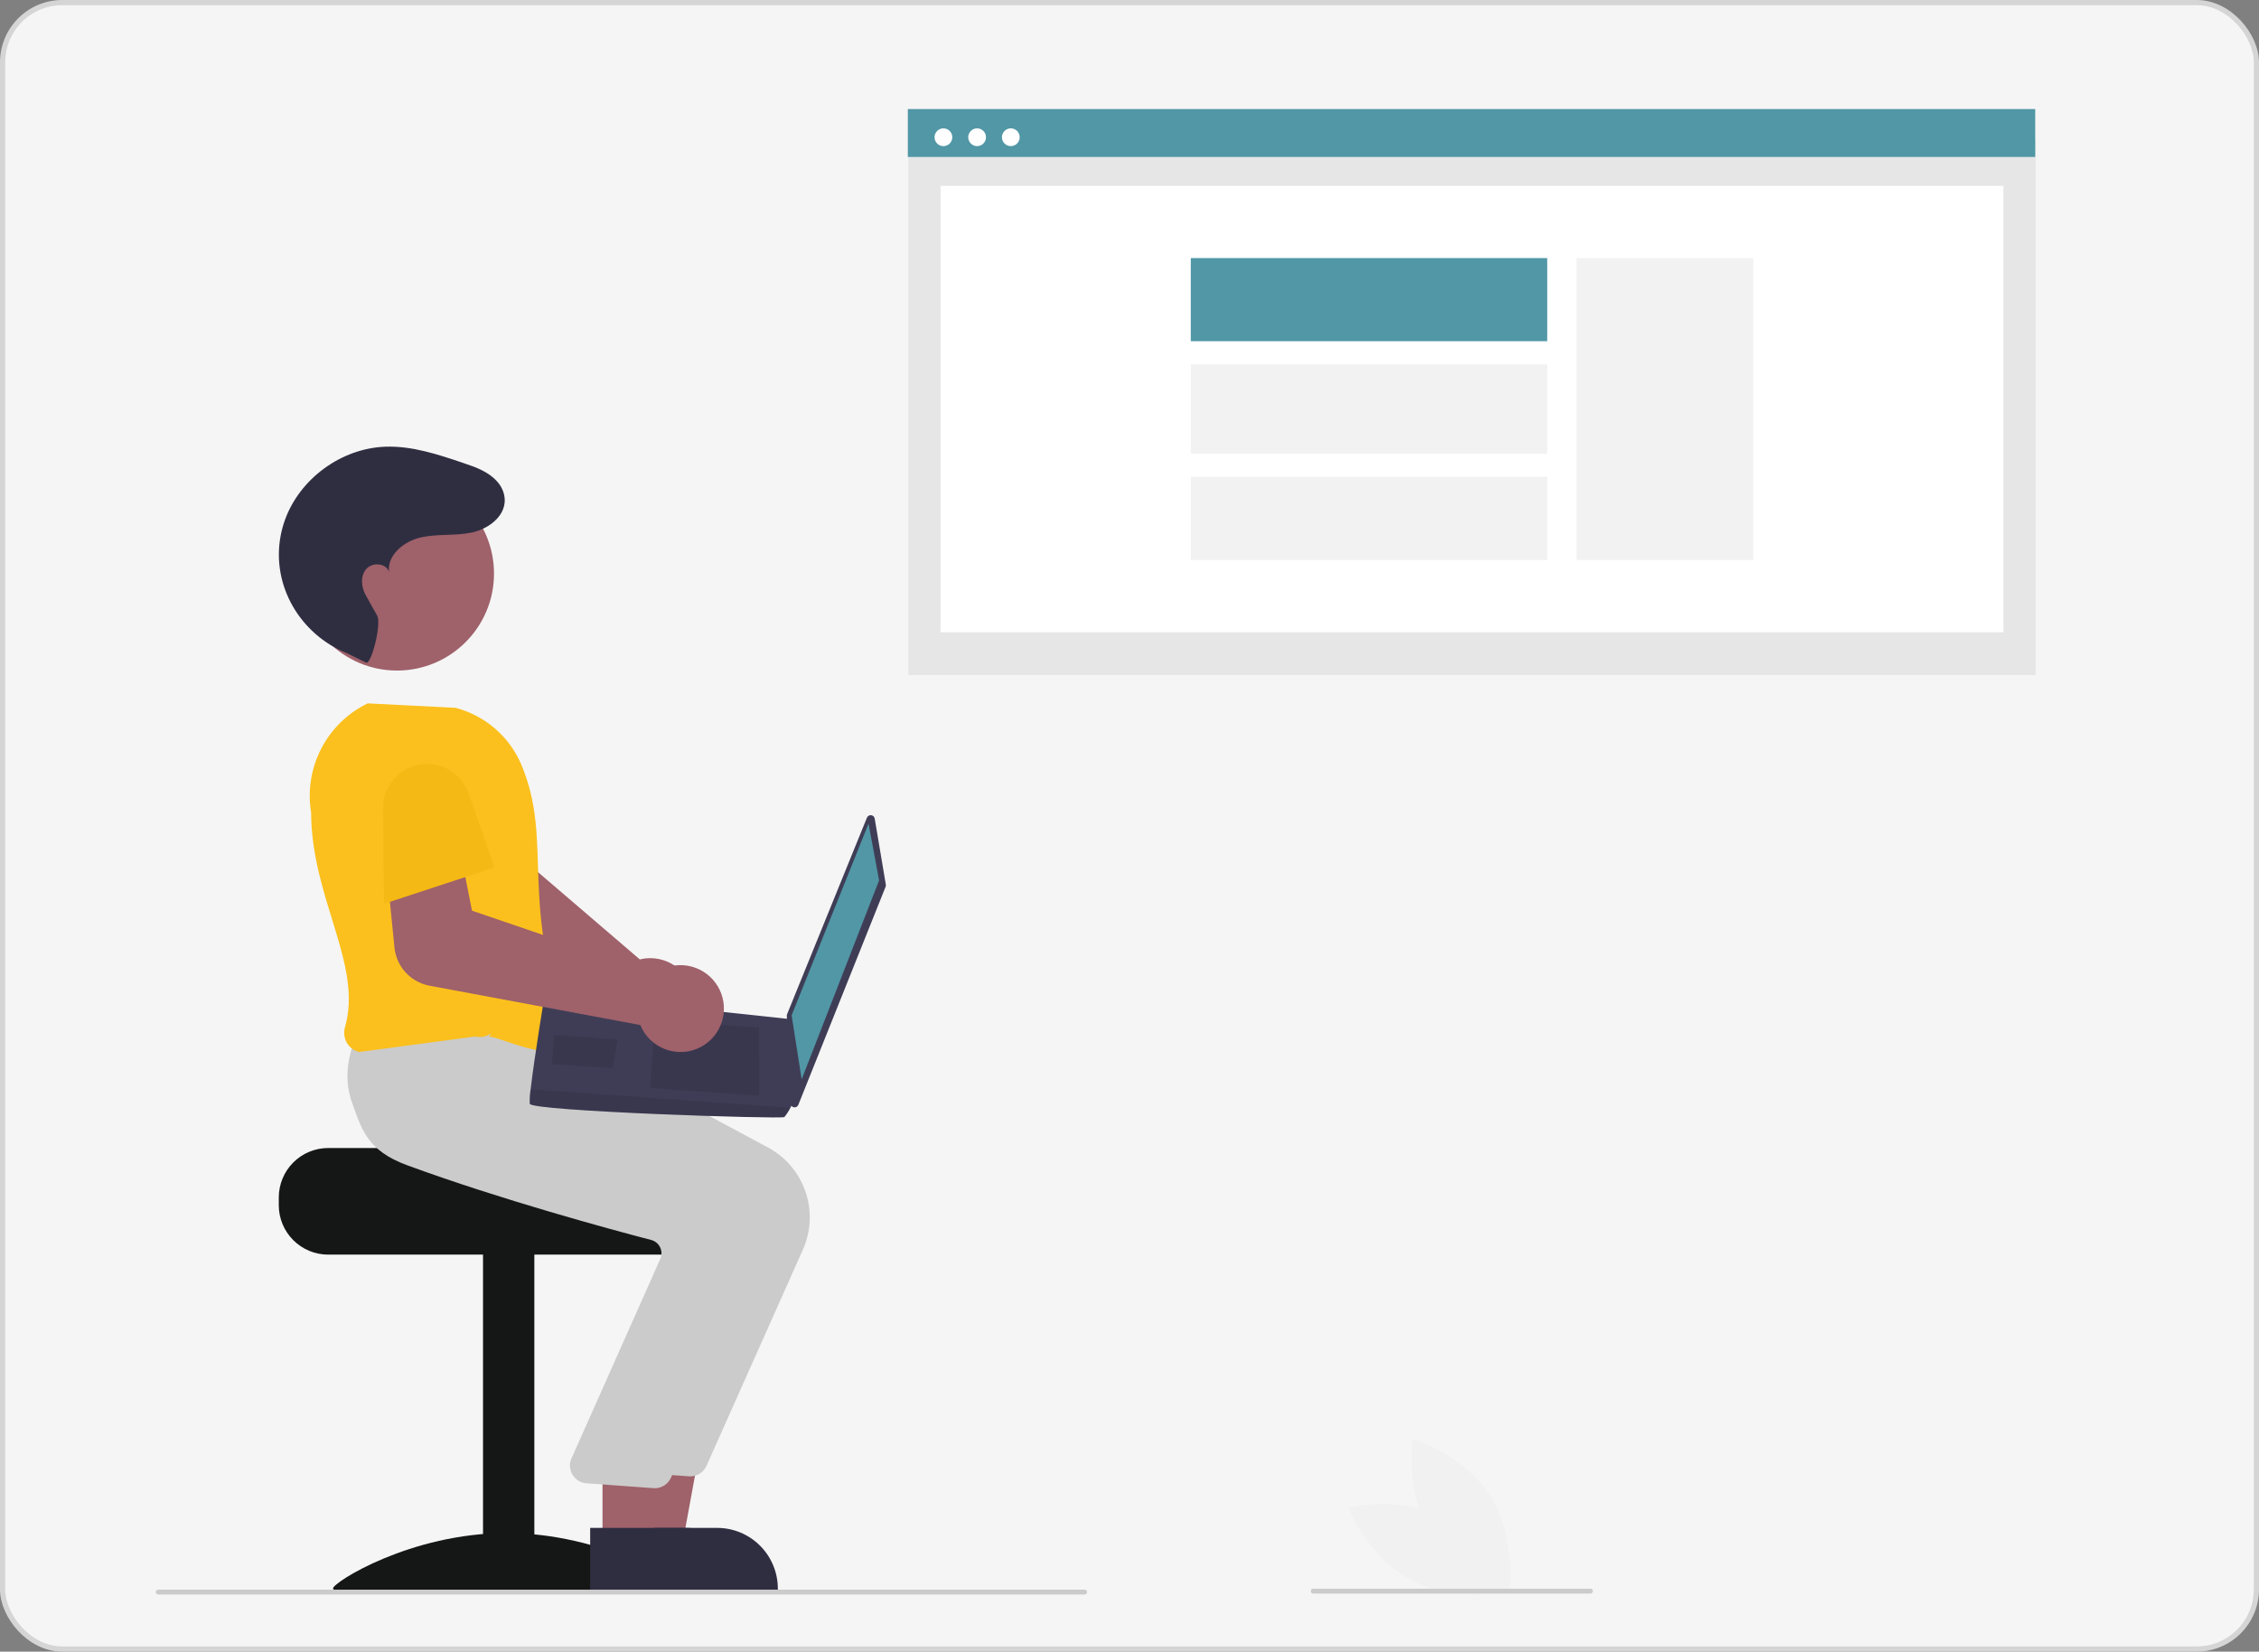
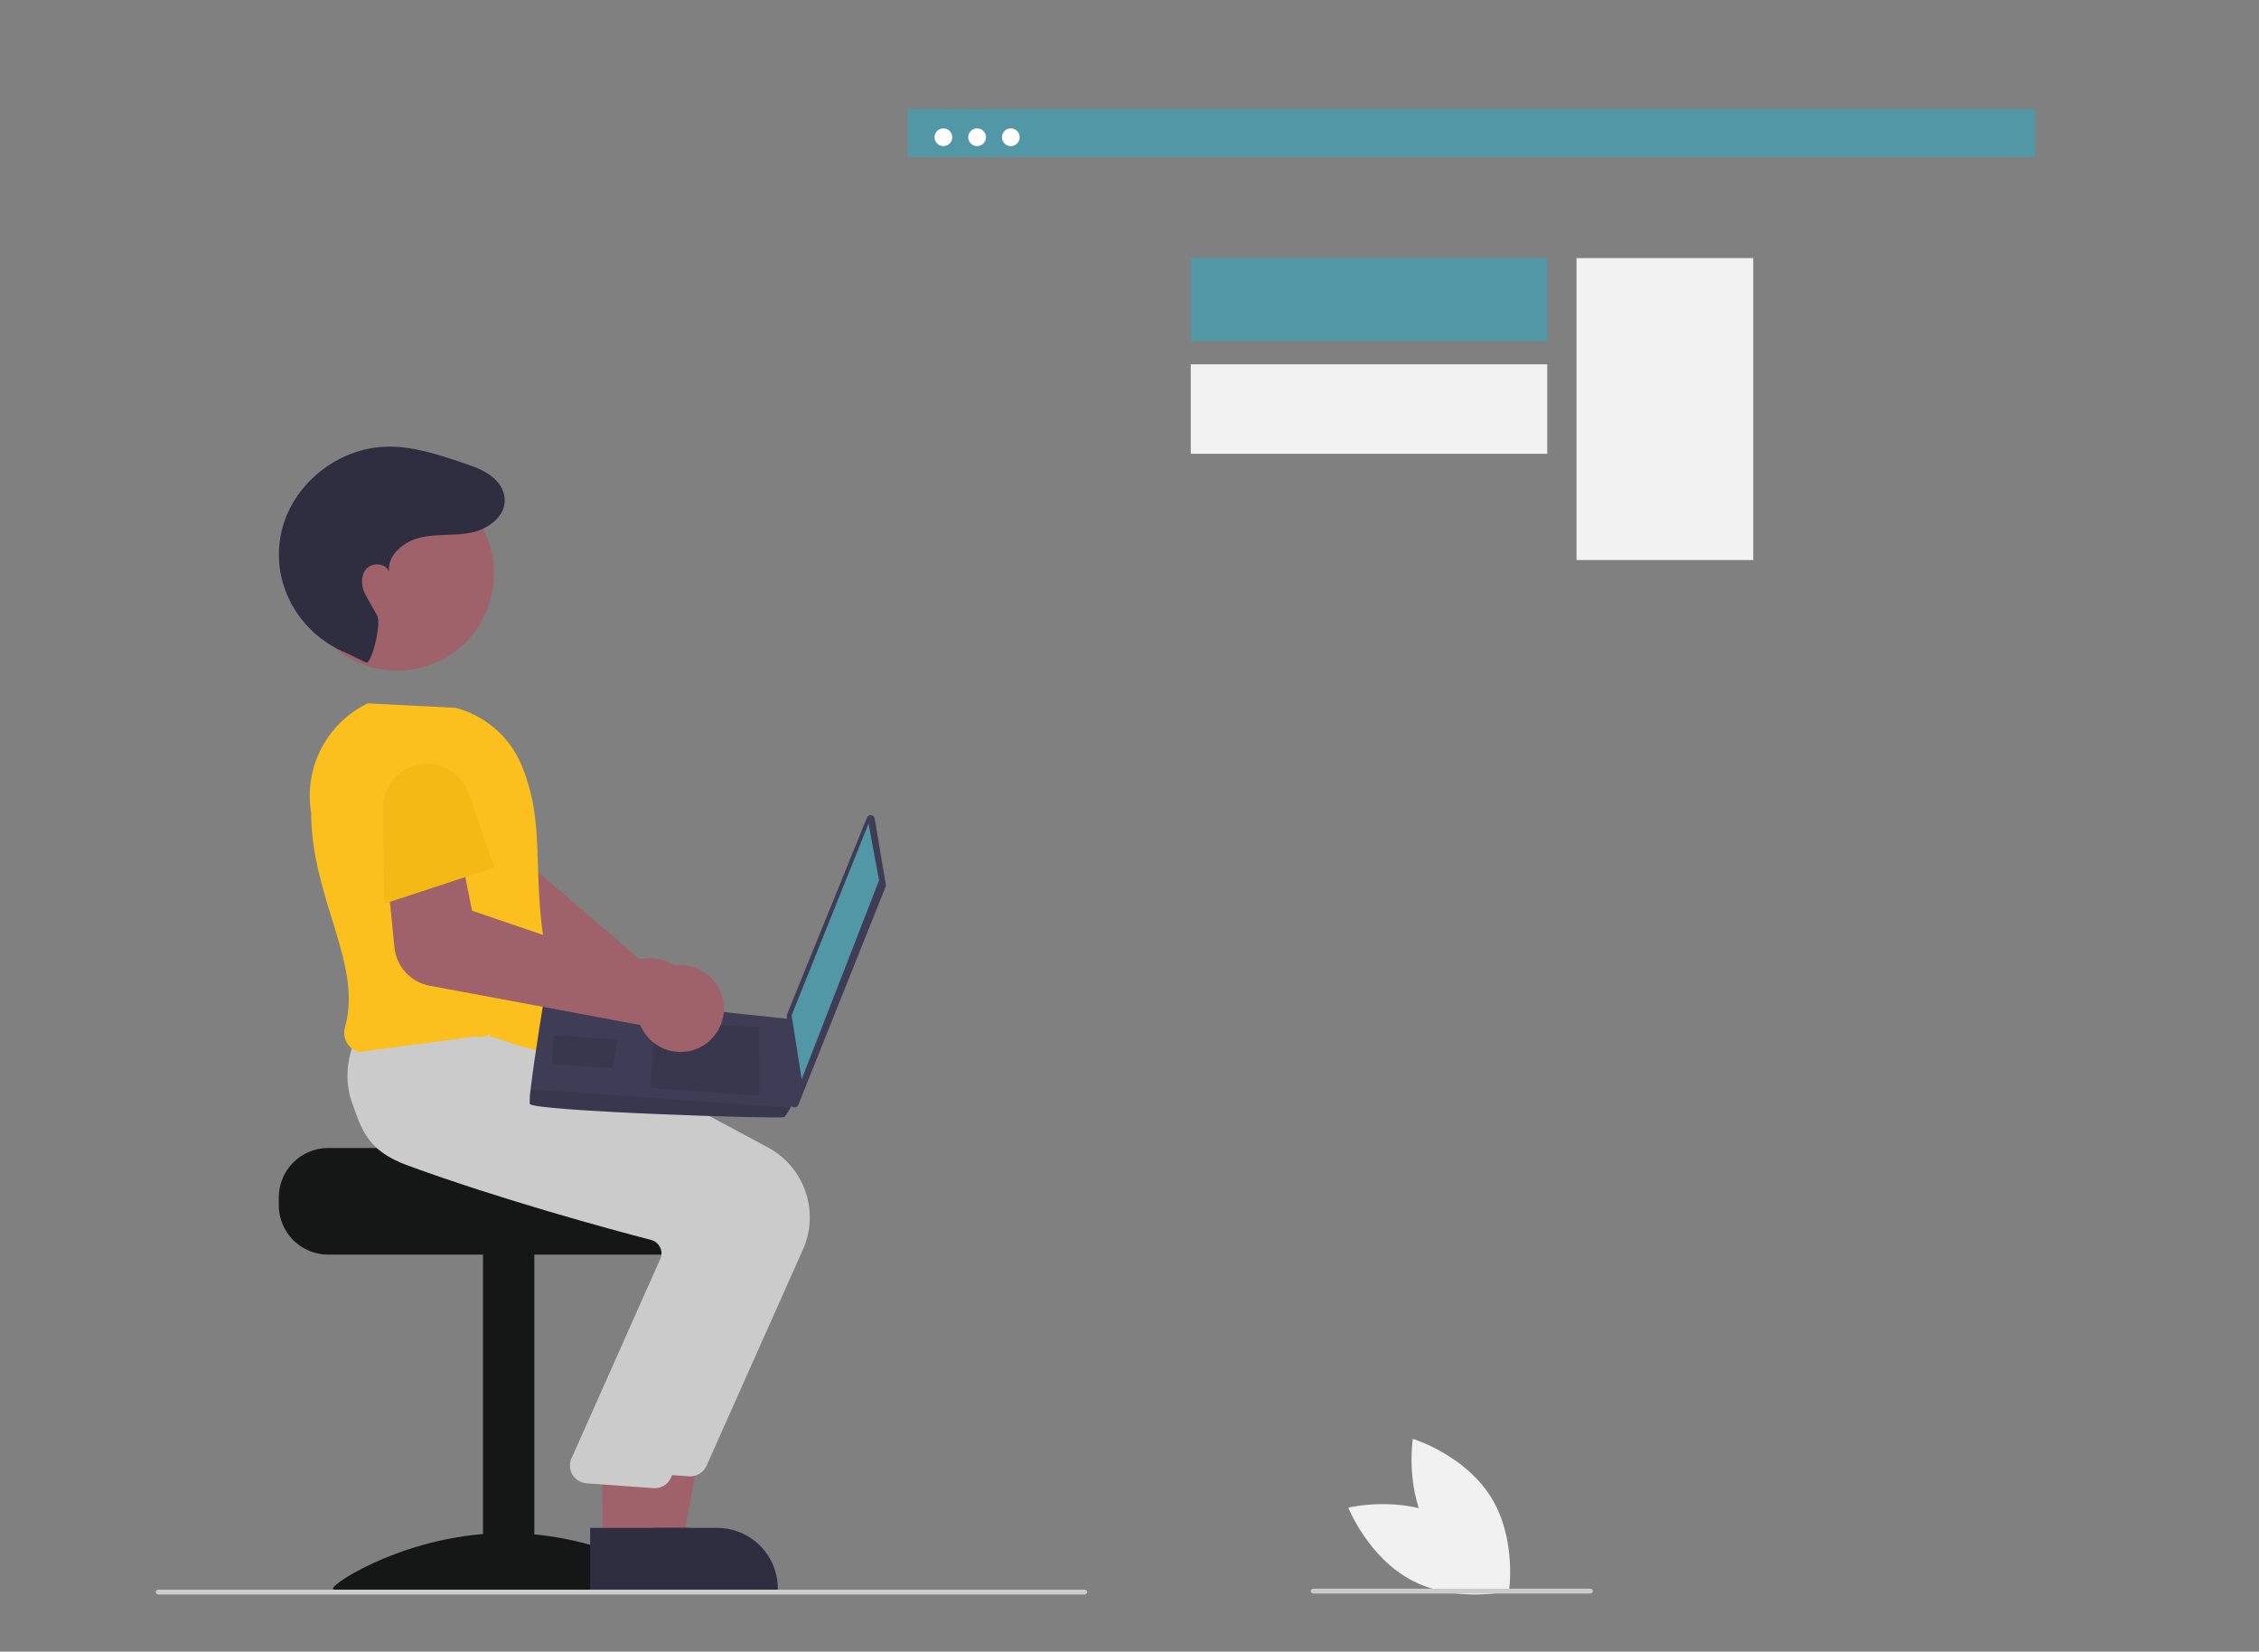
<svg xmlns="http://www.w3.org/2000/svg" width="435" height="318" viewBox="0 0 435 318" fill="none">
  <rect x="0" y="0" width="435" height="318" fill="#808080" stroke="none" />
-   <rect x="0.5" y="0.5" width="434" height="317" rx="11.5" fill="#F5F5F5" stroke="#D5D5D5" />
  <g clip-path="url(#clip0_281_899)">
-     <path d="M392 26.952H174.906V129.966H392V26.952Z" fill="#E6E6E6" />
-     <path d="M385.792 35.785H181.114V121.734H385.792V35.785Z" fill="white" />
    <path d="M391.908 21H174.814V30.223H391.908V21Z" fill="#5197A6" />
    <path d="M181.667 28.133C182.611 28.133 183.377 27.367 183.377 26.423C183.377 25.479 182.611 24.714 181.667 24.714C180.723 24.714 179.958 25.479 179.958 26.423C179.958 27.367 180.723 28.133 181.667 28.133Z" fill="white" />
    <path d="M188.156 28.133C189.1 28.133 189.865 27.367 189.865 26.423C189.865 25.479 189.1 24.714 188.156 24.714C187.212 24.714 186.446 25.479 186.446 26.423C186.446 27.367 187.212 28.133 188.156 28.133Z" fill="white" />
    <path d="M194.645 28.133C195.589 28.133 196.354 27.367 196.354 26.423C196.354 25.479 195.589 24.714 194.645 24.714C193.701 24.714 192.936 25.479 192.936 26.423C192.936 27.367 193.701 28.133 194.645 28.133Z" fill="white" />
    <path d="M337.607 49.693H303.577V107.827H337.607V49.693Z" fill="#F2F2F2" />
    <path d="M297.939 49.692H229.3V65.694H297.939V49.692Z" fill="#5197A6" />
    <path d="M297.939 70.15H229.3V87.368H297.939V70.15Z" fill="#F2F2F2" />
-     <path d="M297.939 91.824H229.3V107.826H297.939V91.824Z" fill="#F2F2F2" />
    <path d="M133.575 192.89C133.582 191.712 133.339 190.545 132.864 189.467C132.388 188.389 131.69 187.423 130.815 186.633C129.94 185.844 128.908 185.248 127.787 184.885C126.666 184.522 125.481 184.399 124.309 184.526C123.938 184.568 123.571 184.636 123.21 184.729L94.898 160.461L96.59 151.342L82.636 146.82L78.428 161.434C77.931 163.188 78.012 165.056 78.66 166.76C79.307 168.464 80.487 169.914 82.025 170.894L116.853 192.922C116.853 193.196 116.867 193.47 116.895 193.743C117.023 194.914 117.396 196.046 117.991 197.064C118.586 198.081 119.389 198.961 120.348 199.646C121.307 200.332 122.4 200.807 123.555 201.04C124.711 201.274 125.902 201.26 127.052 201.001C127.386 200.927 127.715 200.832 128.038 200.717C129.649 200.134 131.044 199.071 132.034 197.672C133.024 196.273 133.562 194.604 133.575 192.89Z" fill="#9F616A" />
    <path d="M63.19 221.035H99.692C99.692 222.084 137.313 222.936 137.313 222.936C137.903 223.38 138.442 223.89 138.917 224.456C140.346 226.16 141.127 228.315 141.122 230.539V232.059C141.121 234.58 140.12 236.997 138.338 238.779C136.555 240.561 134.139 241.562 131.618 241.563H63.19C60.67 241.561 58.254 240.559 56.472 238.777C54.69 236.995 53.688 234.579 53.685 232.059V230.539C53.689 228.019 54.691 225.604 56.473 223.822C58.255 222.041 60.67 221.038 63.19 221.035Z" fill="#151616" />
    <path d="M102.896 241.186H93.012V305.053H102.896V241.186Z" fill="#151616" />
    <path d="M131.028 305.847C131.028 307.043 116.05 306.31 97.574 306.31C79.098 306.31 64.12 307.043 64.12 305.847C64.12 304.651 79.098 295.169 97.574 295.169C116.05 295.169 131.028 304.651 131.028 305.847Z" fill="#151616" />
    <path d="M122.105 297.22L131.426 297.219L135.861 273.043L122.104 273.044L122.105 297.22Z" fill="#9F616A" />
    <path d="M119.728 306.255L149.784 306.254V305.874C149.784 304.338 149.481 302.817 148.894 301.397C148.306 299.978 147.444 298.688 146.358 297.602C145.271 296.516 143.982 295.654 142.562 295.066C141.143 294.478 139.622 294.176 138.086 294.176H138.085L119.728 294.176L119.728 306.255Z" fill="#2F2E41" />
    <path d="M136.047 282.228L154.63 240.556C156.181 237.044 156.353 233.076 155.11 229.443C153.868 225.81 151.302 222.779 147.925 220.952L107.618 199.338L89.225 197.774L72.258 196.231L72.136 196.439C71.98 196.703 68.332 203.004 70.797 209.913C72.668 215.153 77.533 219.247 85.258 222.079C103.288 228.691 124.117 234.341 132.235 236.463C132.594 236.555 132.929 236.722 133.219 236.952C133.509 237.183 133.747 237.472 133.916 237.801C134.087 238.126 134.188 238.483 134.214 238.849C134.239 239.216 134.189 239.583 134.066 239.929L116.802 278.717C116.621 279.209 116.556 279.735 116.612 280.256C116.667 280.777 116.842 281.279 117.121 281.721C117.401 282.164 117.779 282.537 118.226 282.811C118.673 283.085 119.176 283.252 119.698 283.301L132.598 284.24C132.707 284.25 132.816 284.256 132.925 284.256C133.586 284.255 134.232 284.064 134.786 283.704C135.34 283.344 135.778 282.831 136.047 282.228Z" fill="#CBCBCB" />
    <path d="M116.023 297.22L125.344 297.219L129.779 273.043L116.021 273.044L116.023 297.22Z" fill="#9F616A" />
    <path d="M113.645 306.255L143.701 306.254V305.874C143.701 304.338 143.398 302.817 142.811 301.397C142.223 299.978 141.361 298.688 140.275 297.602C139.188 296.516 137.899 295.654 136.479 295.066C135.06 294.478 133.539 294.176 132.003 294.176H132.002L113.645 294.176L113.645 306.255Z" fill="#2F2E41" />
    <path d="M129.204 284.509L147.787 242.837C149.339 239.325 149.51 235.357 148.268 231.724C147.025 228.091 144.46 225.06 141.082 223.233L100.775 201.619L82.382 200.055L69.093 198.902L69.095 198.72C68.939 198.984 65.291 205.285 67.757 212.194C69.627 217.434 70.69 221.528 78.415 224.36C96.446 230.972 117.275 236.622 125.393 238.744C125.751 238.836 126.087 239.002 126.376 239.233C126.666 239.464 126.904 239.753 127.074 240.082C127.244 240.407 127.345 240.764 127.371 241.13C127.397 241.497 127.346 241.864 127.223 242.21L109.959 280.998C109.779 281.489 109.714 282.016 109.769 282.537C109.825 283.058 109.999 283.559 110.279 284.002C110.559 284.445 110.937 284.818 111.383 285.092C111.83 285.366 112.334 285.533 112.855 285.582L125.755 286.521C125.865 286.531 125.974 286.537 126.082 286.537C126.743 286.536 127.389 286.345 127.943 285.985C128.498 285.625 128.935 285.112 129.204 284.509Z" fill="#CBCBCB" />
    <path d="M94.183 199.662C95.074 199.032 107.869 205.745 110.15 200.423C99.505 173.811 106.84 162.32 100.32 147.06C99.172 144.428 97.442 142.09 95.26 140.223C93.078 138.356 90.502 137.007 87.724 136.279L70.807 135.425L70.72 135.467C66.902 137.337 63.789 140.387 61.842 144.166C59.894 147.944 59.216 152.249 59.908 156.443C59.969 173.051 69.905 185.718 66.431 197.764C66.285 198.267 66.243 198.795 66.306 199.316C66.369 199.836 66.537 200.338 66.799 200.792C67.053 201.231 67.394 201.613 67.802 201.915C68.209 202.217 68.674 202.433 69.168 202.548L91.505 199.568C92.027 199.692 92.569 199.704 93.095 199.602C93.622 199.5 94.121 199.287 94.559 198.977L94.183 199.662Z" fill="#FBC01D" />
    <path d="M76.454 129.106C86.767 129.106 95.128 120.746 95.128 110.432C95.128 100.119 86.767 91.758 76.454 91.758C66.14 91.758 57.779 100.119 57.779 110.432C57.779 120.746 66.14 129.106 76.454 129.106Z" fill="#9F616A" />
    <path d="M70.505 127.573C71.497 128.007 73.529 120.101 72.619 118.52C71.265 116.168 71.345 116.185 70.447 114.629C69.548 113.073 69.347 110.944 70.511 109.575C71.674 108.206 74.367 108.387 74.898 110.104C74.556 106.844 77.781 104.223 80.975 103.487C84.169 102.75 87.539 103.207 90.75 102.552C94.478 101.792 98.356 98.667 96.869 94.568C96.614 93.886 96.231 93.258 95.743 92.718C94.024 90.786 91.621 89.961 89.271 89.163C84.382 87.504 79.359 85.823 74.2 86.007C65.722 86.308 57.709 92.168 54.852 100.156C54.497 101.152 54.221 102.176 54.029 103.216C52.258 112.739 57.787 122.131 66.769 125.757L70.505 127.573Z" fill="#2F2E41" />
    <path d="M168.436 157.602L170.578 170.318C170.601 170.46 170.586 170.605 170.532 170.739L153.732 212.718C153.665 212.884 153.544 213.022 153.388 213.11C153.231 213.197 153.05 213.229 152.873 213.198C152.697 213.168 152.536 213.078 152.418 212.944C152.299 212.81 152.231 212.639 152.223 212.46L151.511 195.59C151.507 195.478 151.526 195.367 151.568 195.263L166.939 157.438C167.003 157.28 167.117 157.147 167.263 157.06C167.41 156.973 167.58 156.936 167.75 156.954C167.919 156.973 168.078 157.046 168.202 157.163C168.325 157.28 168.408 157.434 168.436 157.602Z" fill="#3F3D56" />
    <path d="M167.246 158.579L169.281 169.503L154.372 207.809L152.437 195.487L167.246 158.579Z" fill="#5197A6" />
    <path d="M102.017 212.522C102.383 213.954 150.545 215.504 151.044 215.071C151.492 214.516 151.88 213.915 152.203 213.279C152.707 212.378 153.175 211.473 153.175 211.473L152.383 196.242L104.941 191.172C104.941 191.172 102.842 203.883 102.183 209.722C102.034 210.648 101.978 211.586 102.017 212.522Z" fill="#3F3D56" />
    <path opacity="0.1" d="M146.176 197.854L146.18 210.976L125.196 209.484L126.125 196.428L146.176 197.854Z" fill="black" />
    <path opacity="0.1" d="M118.832 200.127L118.959 200.111L117.968 205.69L106.311 204.861L106.709 199.265L118.832 200.127Z" fill="black" />
    <path opacity="0.1" d="M102.017 212.522C102.383 213.954 150.545 215.504 151.044 215.071C151.492 214.516 151.88 213.915 152.203 213.279L102.183 209.722C102.034 210.648 101.978 211.586 102.017 212.522Z" fill="black" />
    <path d="M82.678 189.777L123.304 197.359C123.406 197.613 123.521 197.862 123.648 198.105C124.2 199.143 124.964 200.054 125.891 200.778C126.818 201.502 127.887 202.023 129.028 202.306C130.174 202.594 131.369 202.635 132.531 202.424C133.694 202.213 134.798 201.757 135.77 201.085C137.531 199.876 138.763 198.04 139.213 195.952C139.663 193.864 139.297 191.683 138.191 189.857C137.085 188.03 135.322 186.695 133.264 186.126C131.205 185.558 129.007 185.798 127.12 186.798C126.791 186.974 126.475 187.173 126.174 187.394L90.887 175.339L89.081 166.242L74.444 167.21L75.961 182.461C76.145 184.24 76.898 185.913 78.108 187.231C79.318 188.549 80.921 189.442 82.678 189.777Z" fill="#9F616A" />
    <path d="M73.948 174.012L95.217 167.022L90.256 152.777C89.597 150.886 88.29 149.288 86.568 148.266C84.845 147.245 82.816 146.865 80.841 147.194C78.842 147.527 77.028 148.564 75.727 150.117C74.426 151.671 73.723 153.638 73.746 155.664L73.948 174.012Z" fill="#F4B915" />
    <path d="M208.866 307H30.468C30.344 307 30.225 306.951 30.137 306.863C30.049 306.775 30 306.656 30 306.532C30 306.408 30.049 306.289 30.137 306.201C30.225 306.113 30.344 306.064 30.468 306.064H208.866C208.99 306.064 209.109 306.113 209.197 306.201C209.285 306.289 209.334 306.408 209.334 306.532C209.334 306.656 209.285 306.775 209.197 306.863C209.109 306.951 208.99 307 208.866 307Z" fill="#CBCBCB" />
    <path d="M278.263 292.248C286.819 296.676 290.623 306.318 290.623 306.318C290.623 306.318 280.555 308.78 271.998 304.352C263.442 299.923 259.638 290.282 259.638 290.282C259.638 290.282 269.706 287.82 278.263 292.248Z" fill="#F1F1F1" />
    <path d="M275.526 295.438C280.632 303.608 290.55 306.62 290.55 306.62C290.55 306.62 292.189 296.385 287.083 288.215C281.977 280.045 272.059 277.033 272.059 277.033C272.059 277.033 270.42 287.268 275.526 295.438Z" fill="#F1F1F1" />
    <path d="M306.259 306.815H252.88C252.756 306.815 252.637 306.765 252.549 306.678C252.461 306.59 252.412 306.471 252.412 306.346C252.412 306.222 252.461 306.103 252.549 306.015C252.637 305.928 252.756 305.878 252.88 305.878H306.259C306.383 305.878 306.503 305.928 306.59 306.015C306.678 306.103 306.728 306.222 306.728 306.346C306.728 306.471 306.678 306.59 306.59 306.678C306.503 306.765 306.383 306.815 306.259 306.815Z" fill="#CBCBCB" />
  </g>
  <defs>
    <clipPath id="clip0_281_899">
      <rect width="362" height="286" fill="white" transform="translate(30 21)" />
    </clipPath>
  </defs>
</svg>